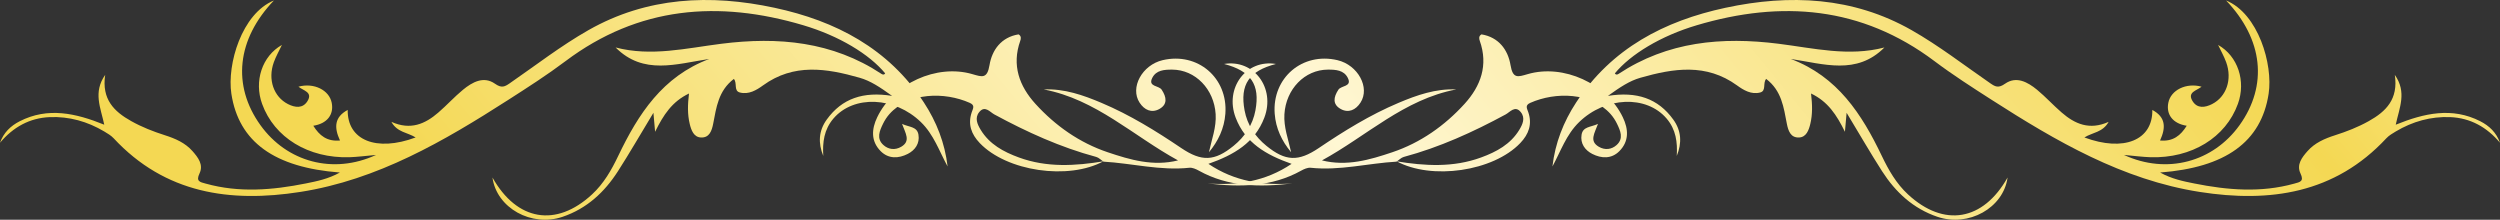
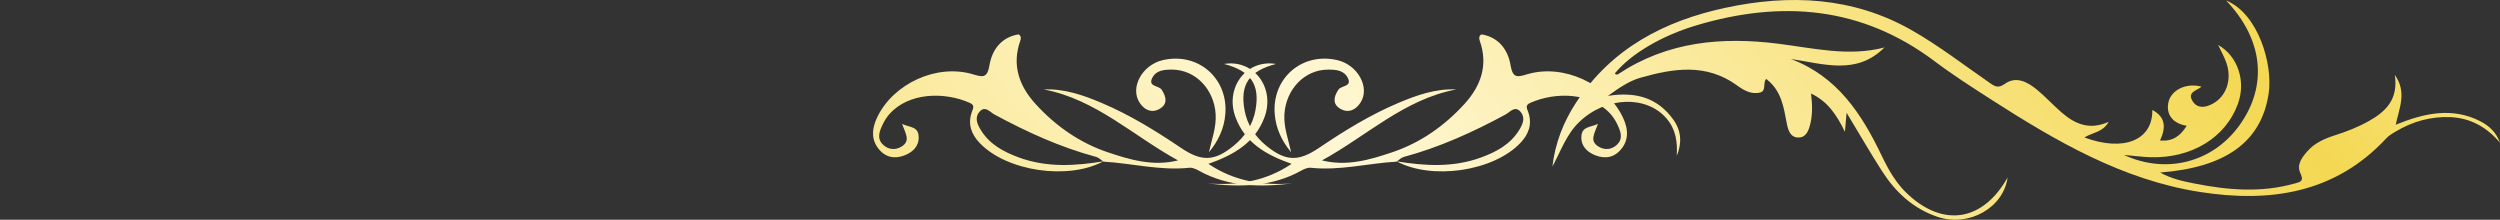
<svg xmlns="http://www.w3.org/2000/svg" xmlns:xlink="http://www.w3.org/1999/xlink" id="_レイヤー_2" data-name="レイヤー 2" viewBox="0 0 787.89 69.25">
  <rect x="0" y="0" width="787.89" height="69.25" fill="#333333" stroke="none" />
  <defs>
    <style>
      .cls-1 {
        fill: url(#_名称未設定グラデーション_6);
      }

      .cls-2 {
        fill: url(#_名称未設定グラデーション_6-5);
      }

      .cls-3 {
        fill: url(#_名称未設定グラデーション_6-4);
      }

      .cls-4 {
        fill: url(#_名称未設定グラデーション_6-2);
      }

      .cls-5 {
        fill: url(#_名称未設定グラデーション_6-6);
      }

      .cls-6 {
        fill: url(#_名称未設定グラデーション_6-3);
      }
    </style>
    <linearGradient id="_名称未設定グラデーション_6" data-name="名称未設定グラデーション 6" x1="526.28" y1="-162.61" x2="1735.74" y2="-1155.7" gradientTransform="translate(-316 316.65)" gradientUnits="userSpaceOnUse">
      <stop offset="0" stop-color="#f4d853" />
      <stop offset=".15" stop-color="#fff7d4" />
      <stop offset=".3" stop-color="#f4d853" />
      <stop offset=".38" stop-color="#fff1b1" />
      <stop offset=".46" stop-color="#fff7d4" />
      <stop offset=".6" stop-color="#f4d853" />
      <stop offset=".73" stop-color="#fff7d4" />
      <stop offset=".98" stop-color="#f4d853" />
    </linearGradient>
    <linearGradient id="_名称未設定グラデーション_6-2" data-name="名称未設定グラデーション 6" x1="532.6" y1="-154.91" x2="1742.06" y2="-1148.01" xlink:href="#_名称未設定グラデーション_6" />
    <linearGradient id="_名称未設定グラデーション_6-3" data-name="名称未設定グラデーション 6" x1="565.12" y1="-115.28" x2="1774.59" y2="-1108.38" xlink:href="#_名称未設定グラデーション_6" />
    <linearGradient id="_名称未設定グラデーション_6-4" data-name="名称未設定グラデーション 6" x1="547.85" y1="-136.33" x2="1757.32" y2="-1129.43" xlink:href="#_名称未設定グラデーション_6" />
    <linearGradient id="_名称未設定グラデーション_6-5" data-name="名称未設定グラデーション 6" x1="642.72" y1="-20.78" x2="1852.19" y2="-1013.87" xlink:href="#_名称未設定グラデーション_6" />
    <linearGradient id="_名称未設定グラデーション_6-6" data-name="名称未設定グラデーション 6" x1="449.56" y1="-256.05" x2="1659.03" y2="-1249.14" xlink:href="#_名称未設定グラデーション_6" />
  </defs>
  <g id="_レイヤー_2-2" data-name=" レイヤー 2">
    <g id="_レイヤー_2-2" data-name=" レイヤー 2-2">
      <g id="_レイヤー_1-2" data-name=" レイヤー 1-2">
        <g>
          <g>
            <g>
              <path class="cls-1" d="M347.85,50.78c-11.11,6.09-30.58,3.22-39.08-5.7-2.68-2.81-3.79-5.94-2.53-9.68.41-1.21,1.13-2.21-.61-2.98-8.02-3.56-19.22-3.29-25.3,3.51-.81.91-1.5,1.97-2.03,3.06-1.09,2.24-2.17,4.68.13,6.73,1.58,1.41,3.65,1.67,5.6.53,3.06-1.8,1.35-4.19.26-7.2,2.35,1.08,4.74.81,5.17,3.41.45,2.75-1.06,4.86-3.36,6.04-2.91,1.49-6.09,1.62-8.55-.86-3.13-3.15-2.88-6.97-1.09-10.69,5.09-10.62,18.7-16.87,29.97-13.59,3.13.91,4.69,1.52,5.42-2.85.8-4.78,3.69-8.78,9.15-9.68.94.56.76,1.39.53,2.06-2.71,7.66-.3,14.24,4.79,19.84,6.29,6.91,13.89,12.26,22.77,15.25,7.06,2.38,14.35,4.53,22.17,2.57-14.03-7.64-25.89-19.27-42.32-22.36,6.45-.3,12.39,1.77,18.22,4.24,8.92,3.77,17.12,8.83,25.13,14.24,6.41,4.32,10.48,4.18,16.49-.72,3.54-2.88,6.03-6.62,6.87-11.15,1.53-8.18-1.45-12.45-9.88-14.64,9.37-1.56,16.25,7.56,12.69,16.92-3,7.89-9.52,11.72-17.63,14.56,8.35,5.62,17.19,6.84,26.51,6.17-10.21,1.2-20.21,1.16-29.51-4.02-.91-.51-2.05-1.02-3.02-.92-9.15.98-18.04-1.41-27.07-1.93-.75-.5-1.43-1.26-2.25-1.48-11.31-3.04-21.87-7.85-32.13-13.4-1.37-.74-2.96-2.94-4.75-.74-1.51,1.86-.59,3.86.45,5.58,2.77,4.57,7.2,6.95,12.03,8.72,8.8,3.23,17.77,2.69,26.79,1.2l-.03-.04h0Z" />
              <path class="cls-4" d="M381.01,47.95c.9-4.13,2.36-7.84,2.11-11.95-.48-7.91-6.39-14.02-13.68-14.06-2.48-.01-5.06.14-6.3,2.61-1.43,2.84,2.07,2.35,2.97,3.72,1.56,2.37,1.9,4.64-.77,6.1-2.43,1.33-4.69.29-6.19-2.01-3.1-4.74.79-11.88,7.26-13.4,11.03-2.59,20.6,5.56,19.77,16.87-.34,4.66-2.29,8.69-5.16,12.13h0s-.01-.01-.01-.01Z" />
            </g>
            <g>
              <path class="cls-6" d="M440.05,50.78c11.11,6.09,30.58,3.22,39.08-5.7,2.68-2.81,3.79-5.94,2.53-9.68-.41-1.21-1.13-2.21.61-2.98,8.02-3.56,19.22-3.29,25.3,3.51.81.91,1.5,1.97,2.03,3.06,1.09,2.24,2.17,4.68-.13,6.73-1.58,1.41-3.65,1.67-5.6.53-3.06-1.8-1.35-4.19-.26-7.2-2.35,1.08-4.74.81-5.17,3.41-.45,2.75,1.06,4.86,3.36,6.04,2.91,1.49,6.09,1.62,8.55-.86,3.13-3.15,2.88-6.97,1.09-10.69-5.09-10.62-18.7-16.87-29.97-13.59-3.13.91-4.69,1.52-5.42-2.85-.8-4.78-3.69-8.78-9.15-9.68-.94.56-.76,1.39-.53,2.06,2.71,7.66.3,14.24-4.8,19.84-6.29,6.91-13.89,12.26-22.77,15.25-7.06,2.38-14.35,4.53-22.17,2.57,14.03-7.64,25.89-19.27,42.32-22.36-6.45-.3-12.39,1.77-18.22,4.24-8.92,3.77-17.12,8.83-25.13,14.24-6.41,4.32-10.48,4.18-16.49-.72-3.54-2.88-6.03-6.62-6.87-11.15-1.53-8.18,1.45-12.45,9.88-14.64-9.37-1.56-16.25,7.56-12.69,16.92,3,7.89,9.52,11.72,17.63,14.56-8.35,5.62-17.19,6.84-26.51,6.17,10.21,1.2,20.21,1.16,29.51-4.02.91-.51,2.05-1.02,3.02-.92,9.15.98,18.04-1.41,27.07-1.93.75-.5,1.43-1.26,2.25-1.48,11.31-3.04,21.87-7.85,32.13-13.4,1.37-.74,2.96-2.94,4.75-.74,1.51,1.86.59,3.86-.45,5.58-2.77,4.57-7.2,6.95-12.03,8.72-8.8,3.23-17.77,2.69-26.79,1.2l.04-.04h0Z" />
              <path class="cls-3" d="M406.9,47.95c-.9-4.13-2.36-7.84-2.11-11.95.48-7.91,6.39-14.02,13.68-14.06,2.48-.01,5.06.14,6.3,2.61,1.43,2.84-2.07,2.35-2.97,3.72-1.56,2.37-1.9,4.64.77,6.1,2.43,1.33,4.69.29,6.19-2.01,3.1-4.74-.79-11.88-7.26-13.4-11.03-2.59-20.6,5.56-19.77,16.87.34,4.66,2.29,8.69,5.16,12.13h0s.01-.01.01-.01Z" />
            </g>
          </g>
          <g>
            <path class="cls-2" d="M581.97,35.55c-.24,2.65-.34,3.85-.53,5.98-2.63-5.34-5.37-9.53-10.68-12.06.42,3.45.5,6.56-.23,9.58-.47,1.95-1.25,4.19-3.56,4.28-2.64.11-3.4-2.1-3.84-4.37-.99-5.09-1.62-10.37-6.51-14.09-1.14,1.29.12,3.74-1.87,4.27-2.82.75-5.29-.76-7.29-2.21-9.73-7.06-20.04-5.4-30.47-2.43-3.41.97-6.38,2.94-10.24,5.72,9.07-1.46,15.79.78,20.62,7.49,2.54,3.53,2.73,7.38,1.07,11.43.27-4.31-.25-8.32-3.19-11.77-6.39-7.5-19.32-6.91-27.58,1.11-4.08,3.96-5.79,9.18-8.41,13.98.85-7.36,3.47-14.06,7.48-20.18,11.16-17.04,27.8-25.7,47.05-29.83,20.26-4.35,40.2-3.44,58.63,7.03,8.66,4.92,16.61,11.09,24.84,16.77,1.62,1.12,2.58,1.58,4.65.13,3.55-2.49,7.12-.52,10.07,1.9,2.72,2.24,5.11,4.89,7.78,7.19,4.14,3.58,8.73,5.65,14.79,2.93-1.85,3.36-5.14,3.33-7.64,4.92,12.41,4.62,21.56.86,21.41-8.67,4.2,2.24,4.34,5.51,2.43,9.63,4.11.38,6.5-1.58,8.41-4.65-4.31-.66-6.53-3.47-5.81-7.2.77-4.05,5.65-6.45,10.49-5.11-1.47,1.24-4.62,1.68-2.84,4.55,1.48,2.39,3.9,2.07,6.15.93,4.51-2.3,6.4-7.77,4.45-13.16-.66-1.84-1.65-3.56-2.56-5.48,6.24,3.51,8.84,11.41,6.25,18.57-3.84,10.63-14.59,17.22-27.58,16.82-2.45-.08-4.89-.41-8.34-.72,13.56,6.25,28.11,2.21,36.43-9.37,9.01-12.54,7.44-27.1-4.24-39.31,10.15,4.14,14.83,20.13,13.41,29.41-2.33,15.18-13.57,23.24-34.2,24.81,3.67,2.03,7.26,2.75,10.75,3.45,10.48,2.1,21.01,2.98,31.53.05,1.78-.49,3.17-.68,1.96-3.21-1.33-2.78.48-5.07,2.22-7.04,2.3-2.61,5.43-3.96,8.69-5,3.67-1.17,7.23-2.56,10.61-4.45,5.43-3.03,9.36-6.9,8.21-14.57,3.86,5.49,1.43,10.32.29,15.7,9.07-3.67,17.78-5.58,26.6-1.11,2.9,1.47,5.12,3.6,6.26,6.81-4.13-4.94-9.37-7.83-15.68-8.09-6.09-.25-11.88,1.37-17.17,4.52-1.05.63-2.15,1.27-2.97,2.15-16.22,17.44-36.74,20.37-58.81,16.91-24.4-3.82-45.28-16.01-65.66-29.08-6.08-3.9-12.18-7.81-17.95-12.15C586.67,2,561.45.03,534.76,7.95c-11.33,3.36-20.81,9.12-25.82,15.16.3.56.78.42,1.14.19,15.49-10.24,32.58-11.76,50.45-9.51,11.06,1.39,22.12,4.12,33.36,1.17-8.77,8.83-19.17,5.16-29.52,3.62,14.73,5.52,22.39,17.39,28.69,30.55,2.13,4.45,4.56,8.72,8.26,12.14,11.31,10.47,23.68,8.38,31.38-5.33-1.3,9.61-12.29,15.72-22.1,12.39-7.66-2.6-13.2-7.75-17.46-14.38-3.63-5.66-6.99-11.49-11.17-18.4Z" />
-             <path class="cls-5" d="M205.93,35.55c.24,2.65.34,3.85.53,5.98,2.63-5.34,5.37-9.53,10.68-12.06-.42,3.45-.5,6.56.23,9.58.47,1.95,1.25,4.19,3.56,4.28,2.64.11,3.4-2.1,3.84-4.37.99-5.09,1.62-10.37,6.51-14.09,1.14,1.29-.12,3.74,1.87,4.27,2.82.75,5.29-.76,7.29-2.21,9.73-7.06,20.04-5.4,30.47-2.43,3.41.97,6.38,2.94,10.24,5.72-9.07-1.46-15.79.78-20.62,7.49-2.54,3.53-2.73,7.38-1.07,11.43-.27-4.31.25-8.32,3.19-11.77,6.39-7.5,19.32-6.91,27.58,1.11,4.08,3.96,5.79,9.18,8.41,13.98-.85-7.36-3.47-14.06-7.48-20.18-11.16-17.04-27.8-25.7-47.05-29.83-20.26-4.35-40.2-3.44-58.63,7.03-8.66,4.92-16.61,11.09-24.84,16.77-1.62,1.12-2.58,1.58-4.65.13-3.55-2.49-7.12-.52-10.07,1.9-2.72,2.24-5.11,4.89-7.78,7.19-4.14,3.58-8.73,5.65-14.79,2.93,1.85,3.36,5.14,3.33,7.64,4.92-12.41,4.62-21.56.86-21.41-8.67-4.2,2.24-4.34,5.51-2.43,9.63-4.11.38-6.5-1.58-8.41-4.65,4.31-.66,6.53-3.47,5.81-7.2-.77-4.05-5.65-6.45-10.49-5.11,1.47,1.24,4.62,1.68,2.84,4.55-1.48,2.39-3.9,2.07-6.15.93-4.51-2.3-6.4-7.77-4.46-13.16.66-1.84,1.65-3.56,2.56-5.48-6.24,3.51-8.84,11.41-6.25,18.57,3.84,10.63,14.59,17.22,27.58,16.82,2.45-.08,4.89-.41,8.34-.72-13.56,6.25-28.11,2.21-36.43-9.37-9.01-12.54-7.44-27.1,4.24-39.31-10.14,4.14-14.83,20.13-13.41,29.41,2.33,15.18,13.57,23.24,34.2,24.81-3.67,2.03-7.26,2.75-10.75,3.45-10.48,2.1-21.01,2.98-31.53.05-1.78-.49-3.17-.68-1.96-3.21,1.33-2.78-.48-5.07-2.22-7.04-2.3-2.61-5.43-3.96-8.69-5-3.67-1.17-7.23-2.56-10.61-4.45-5.43-3.03-9.36-6.9-8.21-14.57-3.86,5.49-1.43,10.32-.29,15.7-9.07-3.67-17.78-5.58-26.6-1.11-2.9,1.47-5.12,3.6-6.26,6.81,4.13-4.94,9.37-7.83,15.68-8.09,6.09-.25,11.88,1.37,17.17,4.52,1.05.63,2.15,1.27,2.97,2.15,16.22,17.44,36.74,20.37,58.81,16.91,24.4-3.82,45.28-16.01,65.66-29.08,6.08-3.9,12.18-7.81,17.95-12.15C201.23,2,226.45.03,253.14,7.95c11.33,3.36,20.81,9.12,25.82,15.16-.3.56-.78.42-1.14.19-15.49-10.24-32.58-11.76-50.45-9.51-11.06,1.39-22.12,4.12-33.36,1.17,8.77,8.83,19.17,5.16,29.52,3.62-14.73,5.52-22.39,17.39-28.69,30.55-2.13,4.45-4.56,8.72-8.26,12.14-11.31,10.47-23.68,8.38-31.38-5.33,1.3,9.61,12.29,15.72,22.1,12.39,7.66-2.6,13.2-7.75,17.46-14.38,3.63-5.66,6.99-11.49,11.17-18.4Z" />
          </g>
        </g>
      </g>
    </g>
  </g>
</svg>